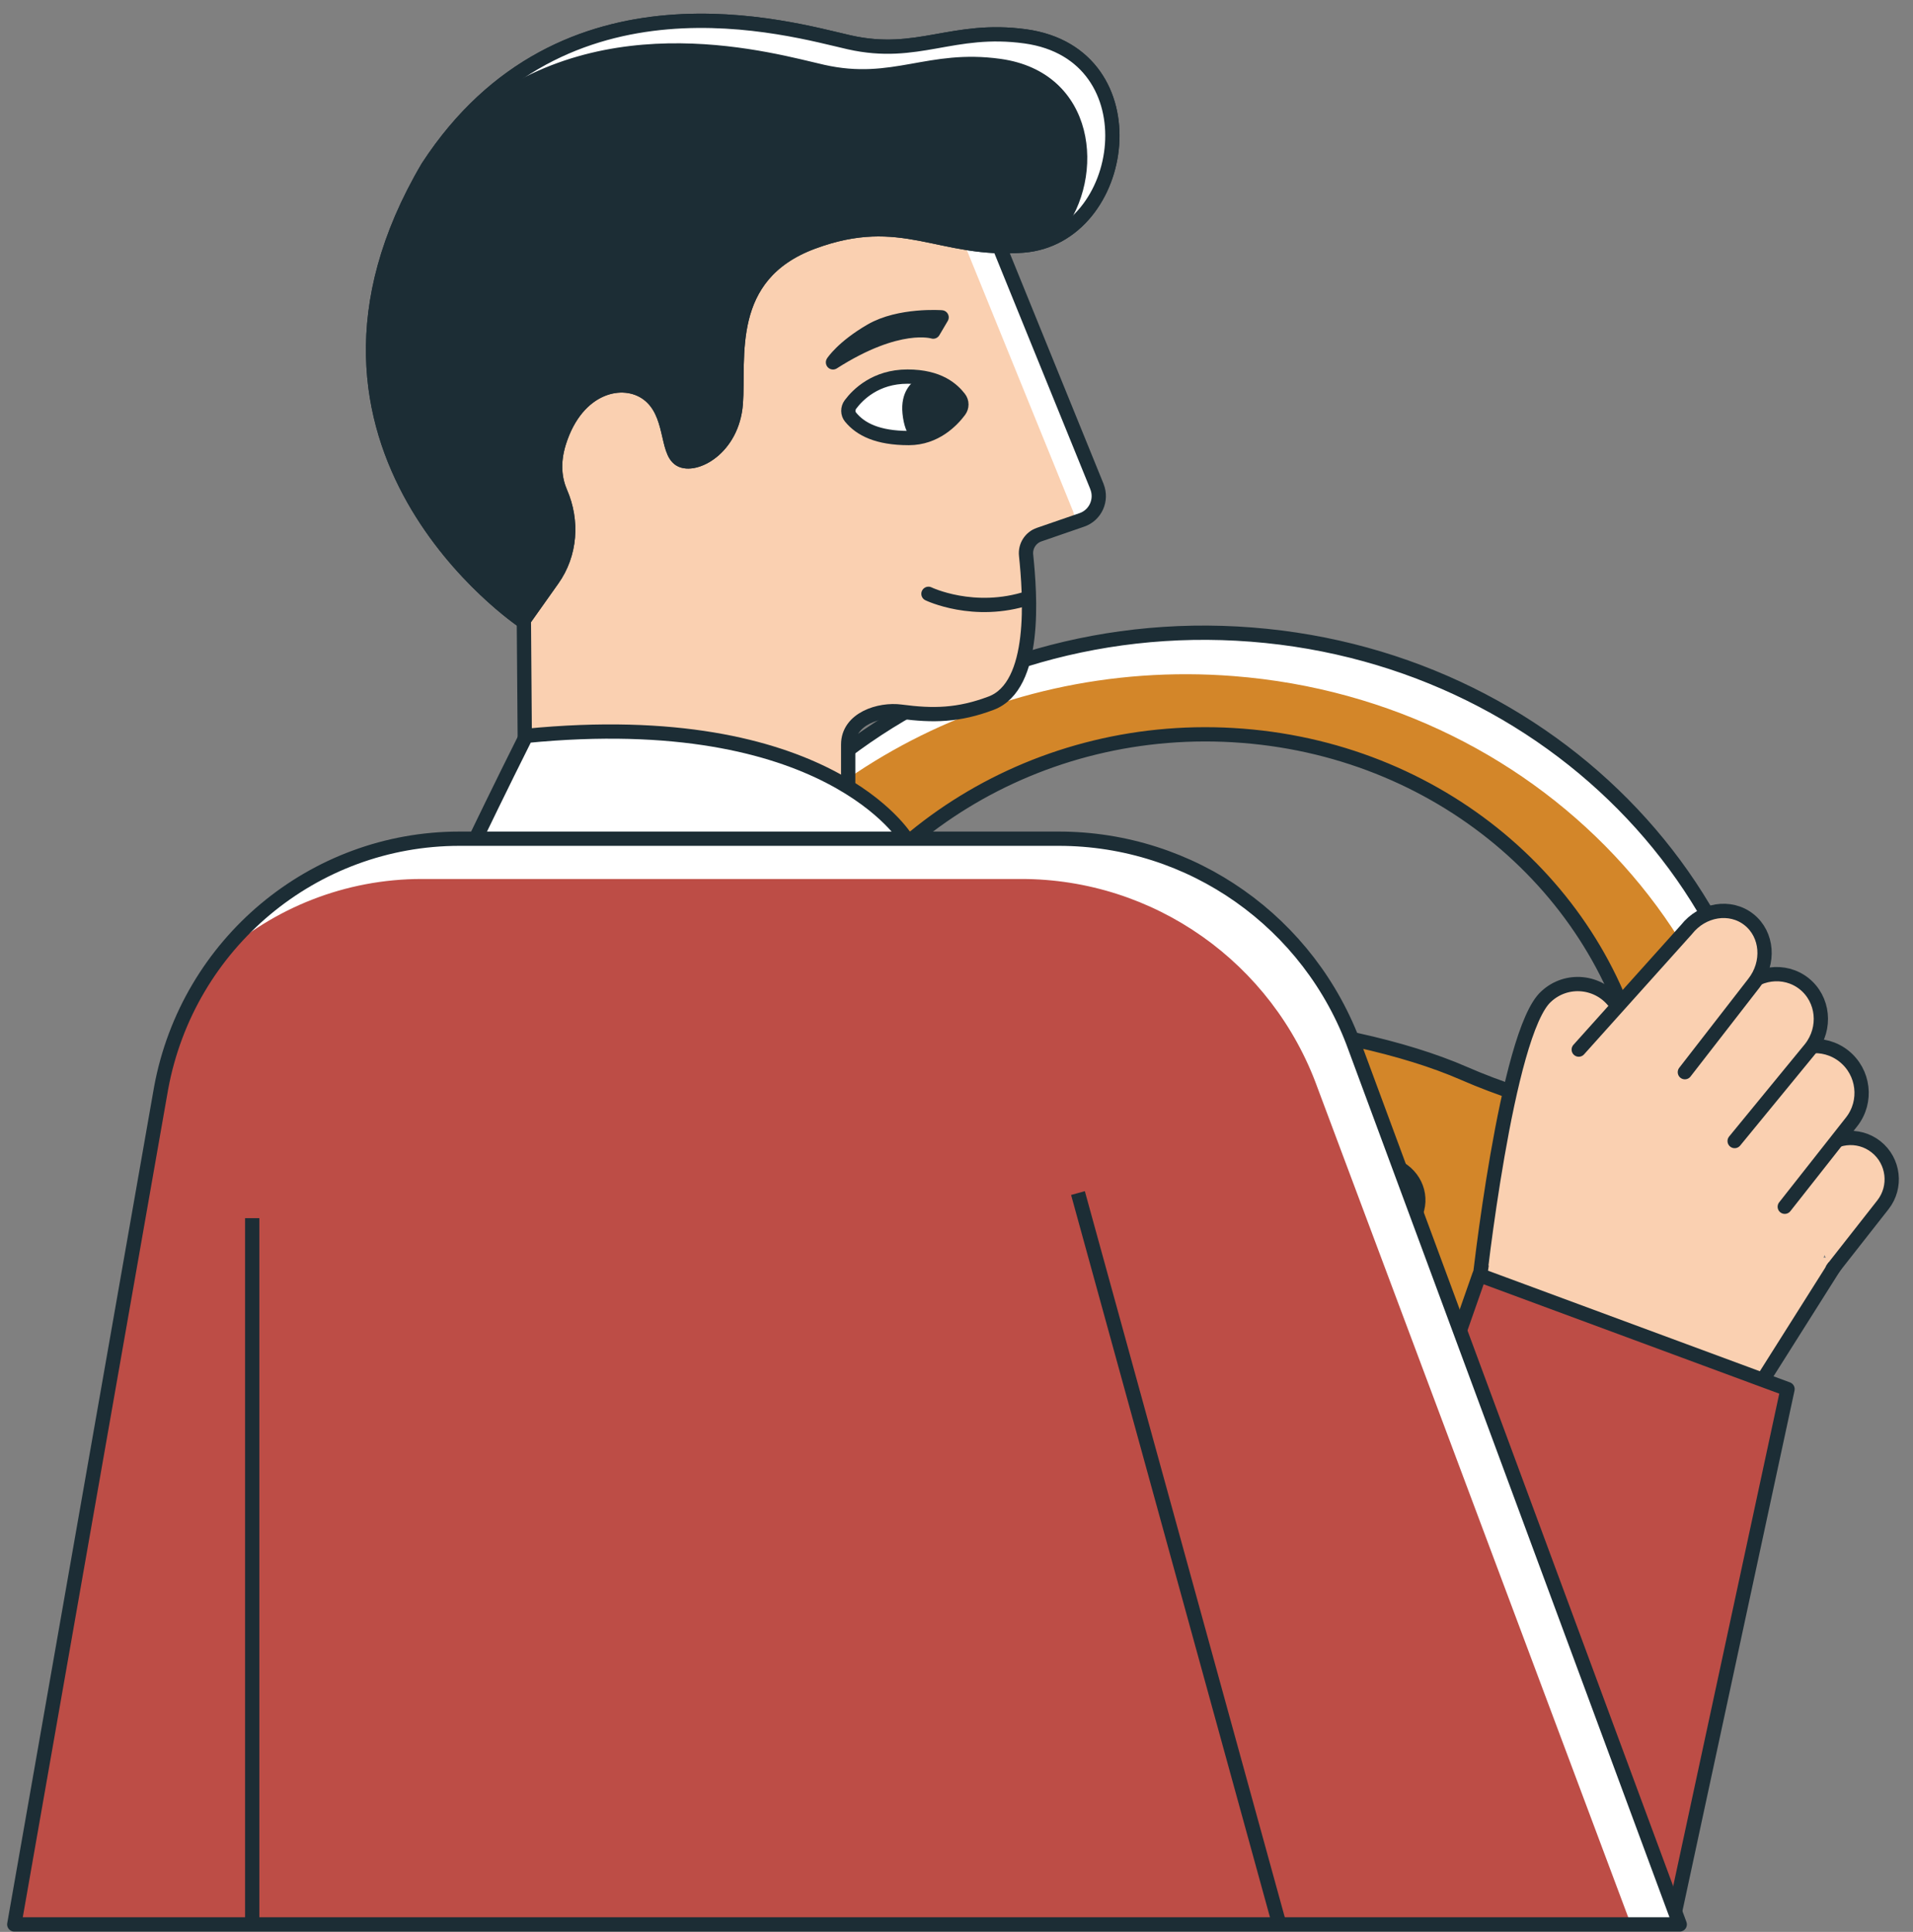
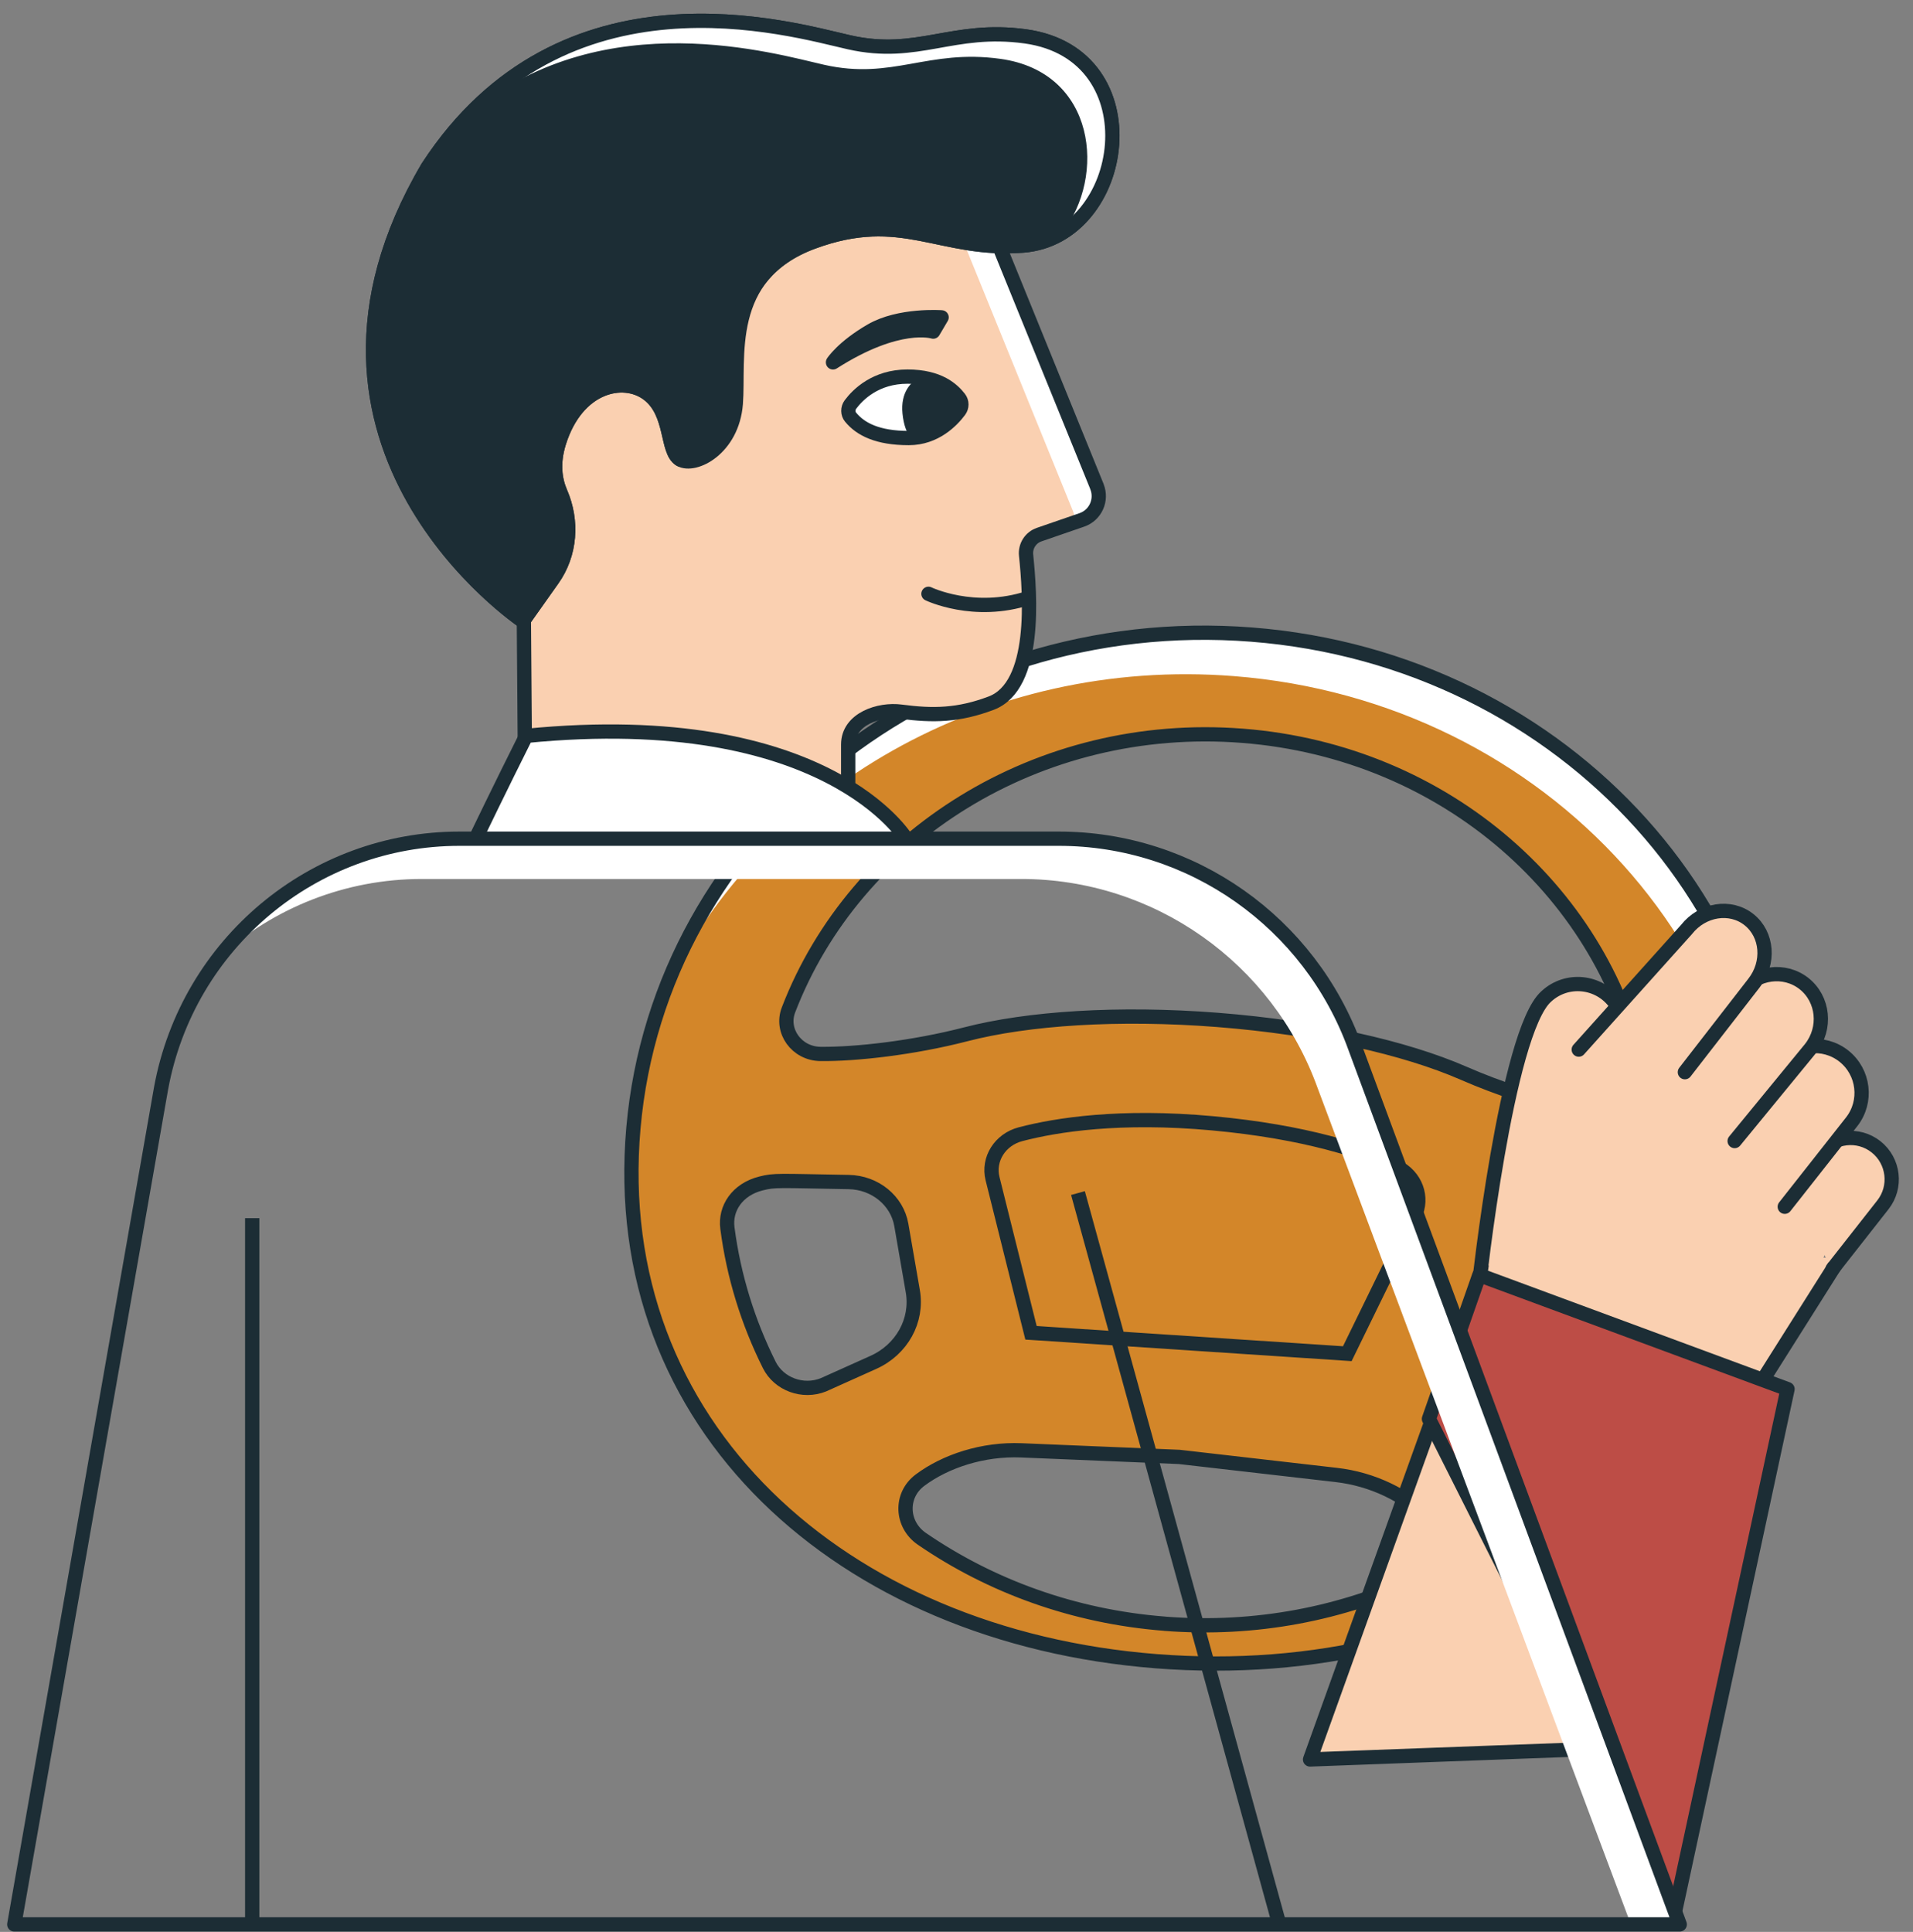
<svg xmlns="http://www.w3.org/2000/svg" width="402" height="406" viewBox="0 0 402 406" fill="none">
  <rect x="0" y="0" width="402" height="406" fill="#808080" stroke="none" />
  <g clip-path="url(#clip0_1292_71015)">
    <path d="M262.993 133.361C196.747 128.193 138.592 174.616 133.106 237.057C127.619 299.498 176.757 343.947 243.002 349.115C309.247 354.283 367.523 318.227 373.009 255.786C378.495 193.344 329.238 138.529 262.993 133.361ZM244.718 341.227C225.606 339.736 208.179 333.308 193.725 323.395C189.336 320.383 189.086 314.227 193.346 311.054C198.702 307.054 206.573 304.465 214.633 304.798L247.81 306.178L280.768 309.966C288.489 310.852 295.392 314.258 300.479 319.244C300.539 319.305 300.609 319.375 300.669 319.436C304.31 323.224 302.993 329.258 298.145 331.555C282.155 339.091 263.85 342.728 244.728 341.237L244.718 341.227ZM255.87 214.339C234.942 212.707 215.95 213.997 202.952 217.362C191.82 220.243 179.75 221.573 172.408 221.492C167.41 221.432 163.989 216.656 165.695 212.234C179.69 175.835 218.214 151.273 261.107 154.628C304.09 157.983 337.727 188.257 345.168 226.257C346.086 230.932 341.787 235.203 336.679 234.307C336.679 234.307 323.243 232.383 307.532 225.532C295.302 220.193 276.798 215.981 255.86 214.339H255.87ZM152.857 258.072C152.318 253.952 154.941 249.962 159.909 248.713C162.842 247.968 163.43 248.159 178.343 248.411C183.859 248.502 188.518 252.3 189.406 257.428L191.82 271.361C192.887 277.526 189.515 283.621 183.53 286.311C183.151 286.482 173.425 290.865 173.056 291.016C168.717 292.769 163.68 290.885 161.665 286.865C157.196 277.909 154.173 268.217 152.857 258.083V258.072ZM314.654 296.547C309.218 292.96 306.953 286.432 309.088 280.518L313.906 267.16C315.681 262.243 320.938 259.221 326.395 259.976C341.148 262.042 341.767 261.951 344.53 263.13C349.208 265.135 351.093 269.477 349.846 273.446C346.784 283.238 342.106 292.336 336.131 300.476C333.447 304.133 328.141 305.211 324.18 302.803C323.821 302.581 314.913 296.698 314.664 296.537L314.654 296.547Z" fill="#D38629" />
    <path d="M262.993 133.361C207.481 129.029 157.665 160.925 139.739 208.103C160.198 165.77 207.221 138.025 259.232 142.085C325.477 147.254 374.735 202.069 369.248 264.51C368.43 273.809 366.435 282.523 363.423 290.603C368.56 280.176 371.882 268.53 373.009 255.785C378.495 193.344 329.238 138.529 262.993 133.361Z" fill="white" />
    <path d="M208.578 247.716C207.55 243.605 210.154 239.475 214.473 238.356C222.034 236.382 235.351 234.286 254.823 236.069C274.294 237.853 286.803 242.023 293.457 245.187C297.467 247.091 299.163 251.634 297.287 255.483L283.123 284.487L216.658 280.095L208.578 247.716Z" fill="#D38629" stroke="#1C2D35" stroke-width="3" stroke-miterlimit="10" />
    <path d="M262.993 133.361C196.747 128.193 138.592 174.616 133.106 237.057C127.619 299.498 176.757 343.947 243.002 349.115C309.248 354.283 367.523 318.227 373.009 255.786C378.495 193.344 329.238 138.529 262.993 133.361ZM244.718 341.227C225.606 339.736 208.179 333.308 193.725 323.395C189.336 320.383 189.086 314.227 193.346 311.054C198.702 307.054 206.573 304.465 214.633 304.798L247.81 306.178L280.768 309.966C288.489 310.852 295.392 314.258 300.479 319.244C300.539 319.305 300.609 319.375 300.669 319.436C304.31 323.224 302.993 329.258 298.145 331.555C282.155 339.091 263.85 342.728 244.728 341.237L244.718 341.227ZM255.87 214.339C234.942 212.707 215.95 213.997 202.952 217.362C191.82 220.243 179.75 221.573 172.408 221.492C167.41 221.432 163.989 216.656 165.695 212.234C179.69 175.835 218.214 151.273 261.107 154.628C304.09 157.983 337.727 188.257 345.168 226.257C346.086 230.932 341.787 235.203 336.679 234.307C336.679 234.307 323.243 232.383 307.532 225.532C295.302 220.193 276.798 215.981 255.86 214.339H255.87ZM152.857 258.072C152.318 253.952 154.941 249.962 159.909 248.713C162.842 247.968 163.43 248.159 178.343 248.411C183.859 248.502 188.518 252.3 189.406 257.428L191.82 271.361C192.887 277.526 189.515 283.621 183.53 286.311C183.151 286.482 173.425 290.865 173.056 291.016C168.717 292.769 163.68 290.885 161.665 286.865C157.196 277.909 154.173 268.217 152.857 258.083V258.072ZM314.654 296.547C309.218 292.96 306.953 286.432 309.088 280.518L313.906 267.16C315.681 262.243 320.938 259.221 326.395 259.976C341.148 262.042 341.767 261.951 344.53 263.13C349.208 265.135 351.093 269.477 349.847 273.446C346.784 283.238 342.106 292.336 336.131 300.476C333.447 304.133 328.141 305.211 324.18 302.803C323.821 302.581 314.913 296.698 314.664 296.537L314.654 296.547Z" stroke="#1C2D35" stroke-width="3" stroke-miterlimit="10" stroke-linejoin="round" />
    <path d="M328.938 229.784L348.224 216.102C352.651 213.001 353.922 207.145 351.07 203.036L340.057 211.685C340.057 211.685 339.842 211.376 339.445 210.833C335.99 206.095 329.216 205.428 324.931 209.41C316.541 216.835 310.708 270.707 310.708 270.707" fill="#FAD0B1" />
    <path d="M328.938 229.784L348.224 216.102C352.651 213.001 353.922 207.145 351.07 203.036L340.057 211.685C340.057 211.685 339.842 211.376 339.445 210.833C335.99 206.095 329.216 205.428 324.931 209.41C316.541 216.835 310.708 270.707 310.708 270.707" stroke="#1C2D35" stroke-width="3" stroke-linecap="round" stroke-linejoin="round" />
    <path d="M311.905 272.017L317.696 235.277L341.868 214.803L353.577 212.974L384.554 259.9L382.562 266.51L342.493 276.865L311.905 272.017Z" fill="#FAD0B1" />
    <path d="M386.872 263.969L358.192 309.394L338.598 367.402L275.294 369.763L310.735 271.099" fill="#FAD0B1" />
    <path d="M386.872 263.969L358.192 309.394L338.598 367.402L275.294 369.763L310.735 271.099" stroke="#1C2D35" stroke-width="3" stroke-linecap="round" stroke-linejoin="round" />
    <path d="M375.792 251.139L382.13 242.439C385.078 238.687 390.505 238.049 394.243 241.019C397.982 243.989 398.626 249.444 395.678 253.196L385.108 266.663" fill="#FAD0B1" />
    <path d="M375.792 251.139L382.13 242.439C385.078 238.687 390.505 238.049 394.243 241.019C397.982 243.989 398.626 249.444 395.678 253.196L385.108 266.663" stroke="#1C2D35" stroke-width="3" stroke-linecap="round" stroke-linejoin="round" />
    <path d="M364.162 235.759L373.735 223.562C377.082 219.304 383.233 218.583 387.474 221.944C391.717 225.316 392.445 231.499 389.108 235.756L375.052 253.607" fill="#FAD0B1" />
    <path d="M364.162 235.759L373.735 223.562C377.082 219.304 383.233 218.583 387.474 221.944C391.717 225.316 392.445 231.499 389.108 235.756L375.052 253.607" stroke="#1C2D35" stroke-width="3" stroke-linecap="round" stroke-linejoin="round" />
    <path d="M354.357 224.643L365.616 208.534C368.963 204.276 374.997 203.463 379.108 206.715C383.211 209.978 383.833 216.068 380.486 220.326L364.521 239.797" fill="#FAD0B1" />
    <path d="M354.357 224.643L365.616 208.534C368.963 204.276 374.997 203.463 379.108 206.715C383.211 209.978 383.833 216.068 380.486 220.326L364.521 239.797" stroke="#1C2D35" stroke-width="3" stroke-linecap="round" stroke-linejoin="round" />
    <path d="M331.758 220.579L354.395 195.352C357.742 191.094 363.622 190.155 367.537 193.267C371.452 196.38 371.922 202.353 368.575 206.612L354.06 225.325" fill="#FAD0B1" />
    <path d="M331.758 220.579L354.395 195.352C357.742 191.094 363.622 190.155 367.537 193.267C371.452 196.38 371.922 202.353 368.575 206.612L354.06 225.325" stroke="#1C2D35" stroke-width="3" stroke-linecap="round" stroke-linejoin="round" />
    <path d="M300.28 298.192L310.864 267.964L375.635 291.928L351.5 404L331.255 359.771L300.28 298.192Z" fill="#BD4D46" stroke="#1C2D35" stroke-width="3" stroke-miterlimit="10" stroke-linejoin="round" />
    <path d="M230.515 102.251L206.347 42.804L196.842 25.756L143.917 26.508L111.869 51.608L110.004 119.429L110.413 173.19H178.239V156.453C178.239 151.028 184.852 148.962 189.291 149.554C196.094 150.456 201.4 150.366 208.272 147.779C217.947 144.128 216.471 124.914 215.623 116.671C215.424 114.766 216.561 112.981 218.356 112.359L227.343 109.26C230.206 108.278 231.652 105.069 230.505 102.251H230.515Z" fill="#FAD0B1" />
    <path d="M230.515 102.251L206.347 42.804L196.842 25.756L143.917 26.508L111.87 51.608L111.84 52.762L138.85 31.602L191.775 30.85L201.28 47.898L225.448 107.345C225.778 108.147 225.887 108.98 225.817 109.782L227.354 109.25C230.216 108.268 231.662 105.059 230.515 102.241V102.251Z" fill="white" />
    <path d="M230.515 102.251L206.347 42.804L196.842 25.756L143.917 26.508L111.869 51.608L110.004 119.429L110.413 173.19H178.239V156.453C178.239 151.028 184.852 148.962 189.291 149.554C196.094 150.456 201.4 150.366 208.272 147.779C217.947 144.128 216.471 124.914 215.623 116.671C215.424 114.766 216.561 112.981 218.356 112.359L227.343 109.26C230.206 108.278 231.652 105.069 230.505 102.251H230.515Z" stroke="#1C2D35" stroke-width="3" stroke-miterlimit="10" stroke-linejoin="round" />
    <path d="M109.894 130.54L116.109 121.765C119.889 116.43 120.378 109.531 117.774 103.524C116.607 100.826 116.119 97.336 117.465 93.014C121.196 81.02 131.01 78.834 136.227 82.836C141.444 86.837 139.957 94.829 142.94 96.574C145.922 98.319 153.872 94.328 154.62 84.831C155.368 75.335 151.887 57.855 170.768 50.856C189.65 43.866 197.54 52.982 214.995 51.608C237.108 49.863 242.574 11.395 215.494 7.644C200.173 5.528 192.882 12.137 178.479 8.898C166.2 6.13 118.233 -8.341 89.906 35.122C55.245 93.947 109.904 130.54 109.904 130.54H109.894Z" fill="#1C2D35" stroke="#1C2D35" stroke-width="3" stroke-miterlimit="10" stroke-linejoin="round" />
    <path d="M195.106 124.794C195.106 124.794 204.671 129.417 216.102 125.666" stroke="#1C2D35" stroke-width="3" stroke-linecap="round" stroke-linejoin="round" />
    <path d="M175.047 76.147C175.047 76.147 177.092 72.958 183.057 69.499C189.022 66.029 197.869 66.691 197.869 66.691L196.103 69.689C196.103 69.689 188.832 67.343 175.047 76.157V76.147Z" fill="#1C2D35" stroke="#1C2D35" stroke-width="3" stroke-linecap="round" stroke-linejoin="round" />
    <path d="M178.748 87.679C178.12 86.917 178.119 85.804 178.708 85.012C180.264 82.926 184.014 79.145 190.697 79.145C197.38 79.145 200.203 81.933 201.569 83.668C202.178 84.44 202.178 85.533 201.589 86.315C200.073 88.341 196.542 92.061 190.977 92.061C184.423 92.061 180.823 90.206 178.748 87.669V87.679Z" fill="white" stroke="#1C2D35" stroke-width="3" stroke-linecap="round" stroke-linejoin="round" />
    <path d="M201.949 83.999C200.791 88.09 194.139 92.473 191.495 92.142C190.558 91.059 189.899 89.384 189.65 86.907C189.201 82.434 191.505 80.218 192.942 79.576C193.67 79.255 198.946 79.947 201.958 83.999H201.949Z" fill="#1C2D35" />
-     <path d="M353 403.5H4.5C4.5 393 12.325 345.193 14.29 334.573L33.859 228.656C39.465 198.291 65.828 176.259 96.549 176.259H222.496C250.374 176.259 275.271 193.808 284.776 220.162L353 403.5Z" fill="#BD4D46" />
    <path d="M190.518 176.389H99.88C99.88 176.389 105.426 164.877 110.563 154.648C173.89 148.4 190.508 176.389 190.508 176.389H190.518Z" fill="white" stroke="#1C2D35" stroke-width="3" stroke-miterlimit="10" stroke-linejoin="round" />
    <path d="M53 256L53 404" stroke="#1C2D35" stroke-width="3" stroke-miterlimit="10" stroke-linejoin="round" />
    <path d="M226.525 250.728L269 405" stroke="#1C2D35" stroke-width="3" stroke-miterlimit="10" stroke-linejoin="round" />
    <path d="M215.484 7.644C200.163 5.528 192.872 12.137 178.469 8.898C167.507 6.431 128.048 -5.382 99.561 23.118C127.44 0.735 162.899 11.295 173.212 13.621C187.625 16.87 194.907 10.252 210.227 12.368C230.356 15.155 232.49 37.117 223.184 48.92C237.976 39.815 238.794 10.873 215.484 7.644Z" fill="white" />
-     <path d="M109.894 130.54L116.109 121.765C119.889 116.43 120.378 109.531 117.774 103.524C116.607 100.826 116.119 97.336 117.465 93.014C121.196 81.02 131.01 78.834 136.227 82.836C141.444 86.837 139.957 94.829 142.94 96.574C145.922 98.319 153.872 94.328 154.62 84.831C155.368 75.335 151.887 57.855 170.768 50.856C189.65 43.866 197.54 52.982 214.995 51.608C237.108 49.863 242.574 11.395 215.494 7.644C200.173 5.528 192.882 12.137 178.479 8.898C166.2 6.13 118.233 -8.341 89.906 35.122C55.245 93.947 109.904 130.54 109.904 130.54H109.894Z" stroke="#1C2D35" stroke-width="3" stroke-miterlimit="10" stroke-linejoin="round" />
+     <path d="M109.894 130.54L116.109 121.765C119.889 116.43 120.378 109.531 117.774 103.524C116.607 100.826 116.119 97.336 117.465 93.014C121.196 81.02 131.01 78.834 136.227 82.836C141.444 86.837 139.957 94.829 142.94 96.574C155.368 75.335 151.887 57.855 170.768 50.856C189.65 43.866 197.54 52.982 214.995 51.608C237.108 49.863 242.574 11.395 215.494 7.644C200.173 5.528 192.882 12.137 178.479 8.898C166.2 6.13 118.233 -8.341 89.906 35.122C55.245 93.947 109.904 130.54 109.904 130.54H109.894Z" stroke="#1C2D35" stroke-width="3" stroke-miterlimit="10" stroke-linejoin="round" />
    <path d="M88.649 184.722H214.596C242.475 184.722 267.371 202.272 276.876 228.626L342.558 404H353.5L284.766 220.162C275.26 193.808 250.364 176.259 222.486 176.259H96.539C76.32 176.259 57.998 185.795 46.238 200.978C57.589 190.81 72.52 184.722 88.649 184.722Z" fill="white" />
    <path d="M352.981 404.427H21.387C10.645 404.427 3 404.427 3 404.427L33.859 228.656C39.465 198.291 65.827 176.259 96.549 176.259H222.496C250.374 176.259 275.27 193.808 284.776 220.162L352.981 404.427Z" stroke="#1C2D35" stroke-width="3" stroke-miterlimit="10" stroke-linejoin="round" />
  </g>
  <defs>
    <clipPath id="clip0_1292_71015">
      <rect width="402" height="406" fill="white" />
    </clipPath>
  </defs>
</svg>